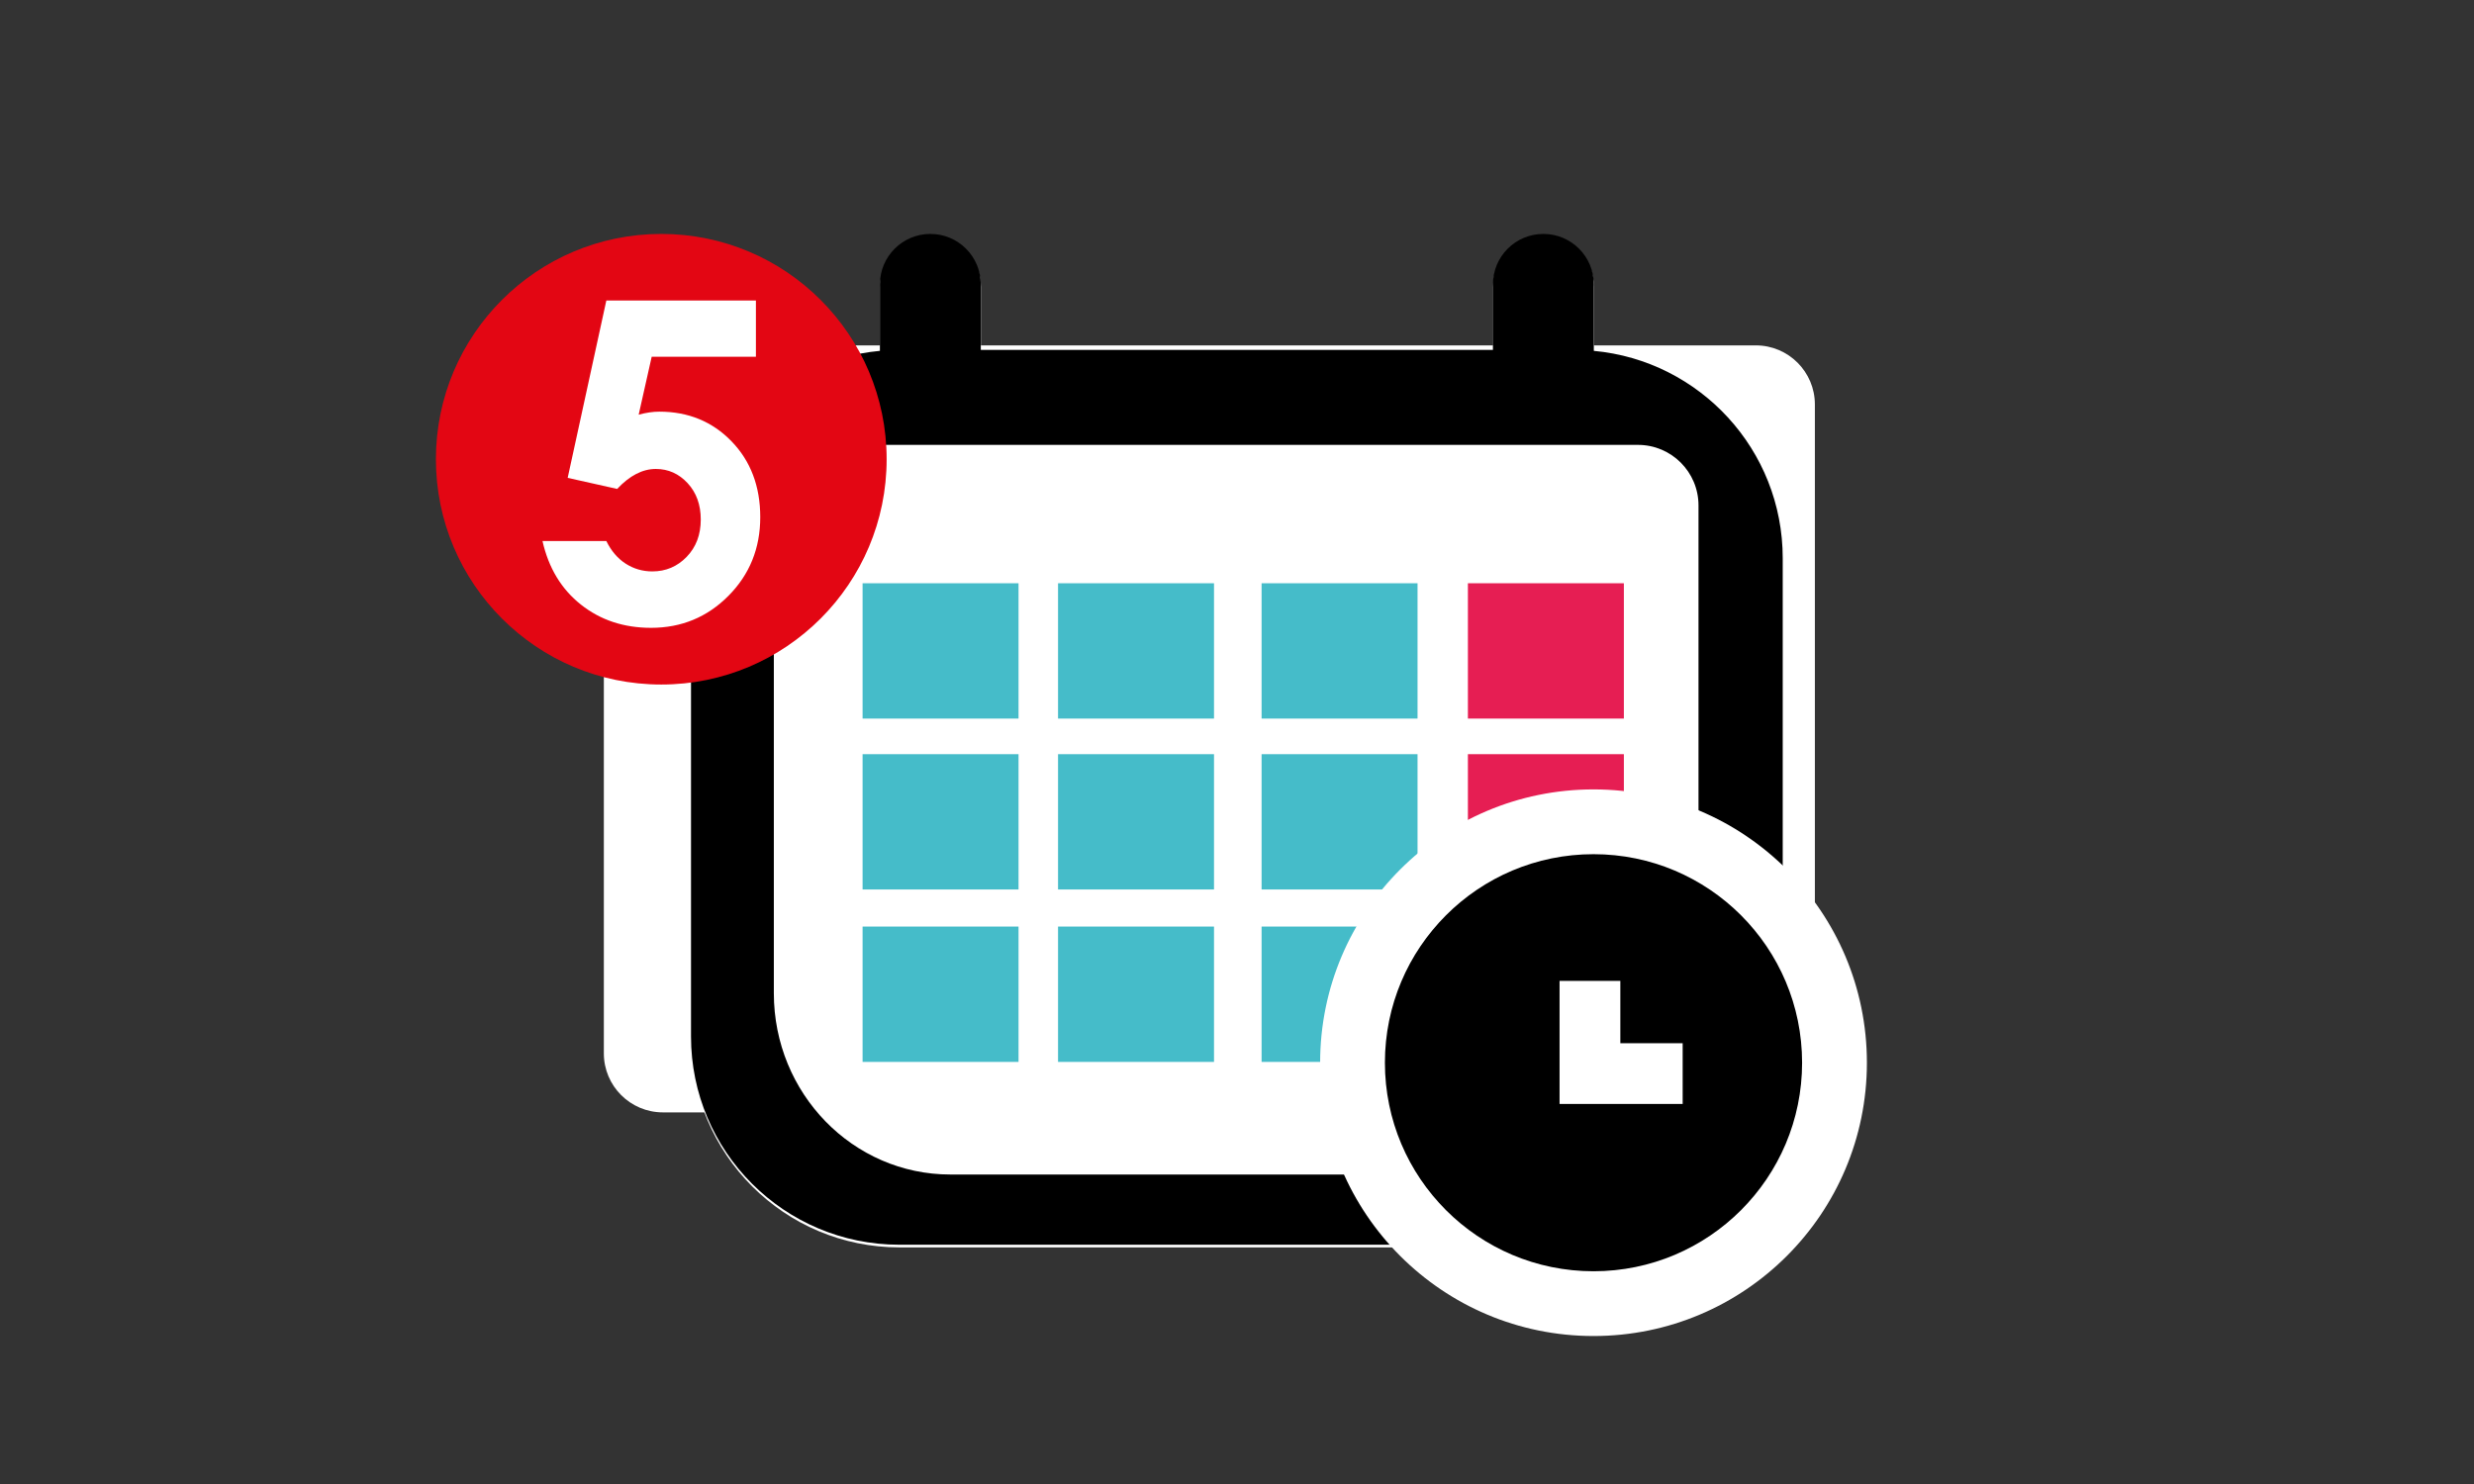
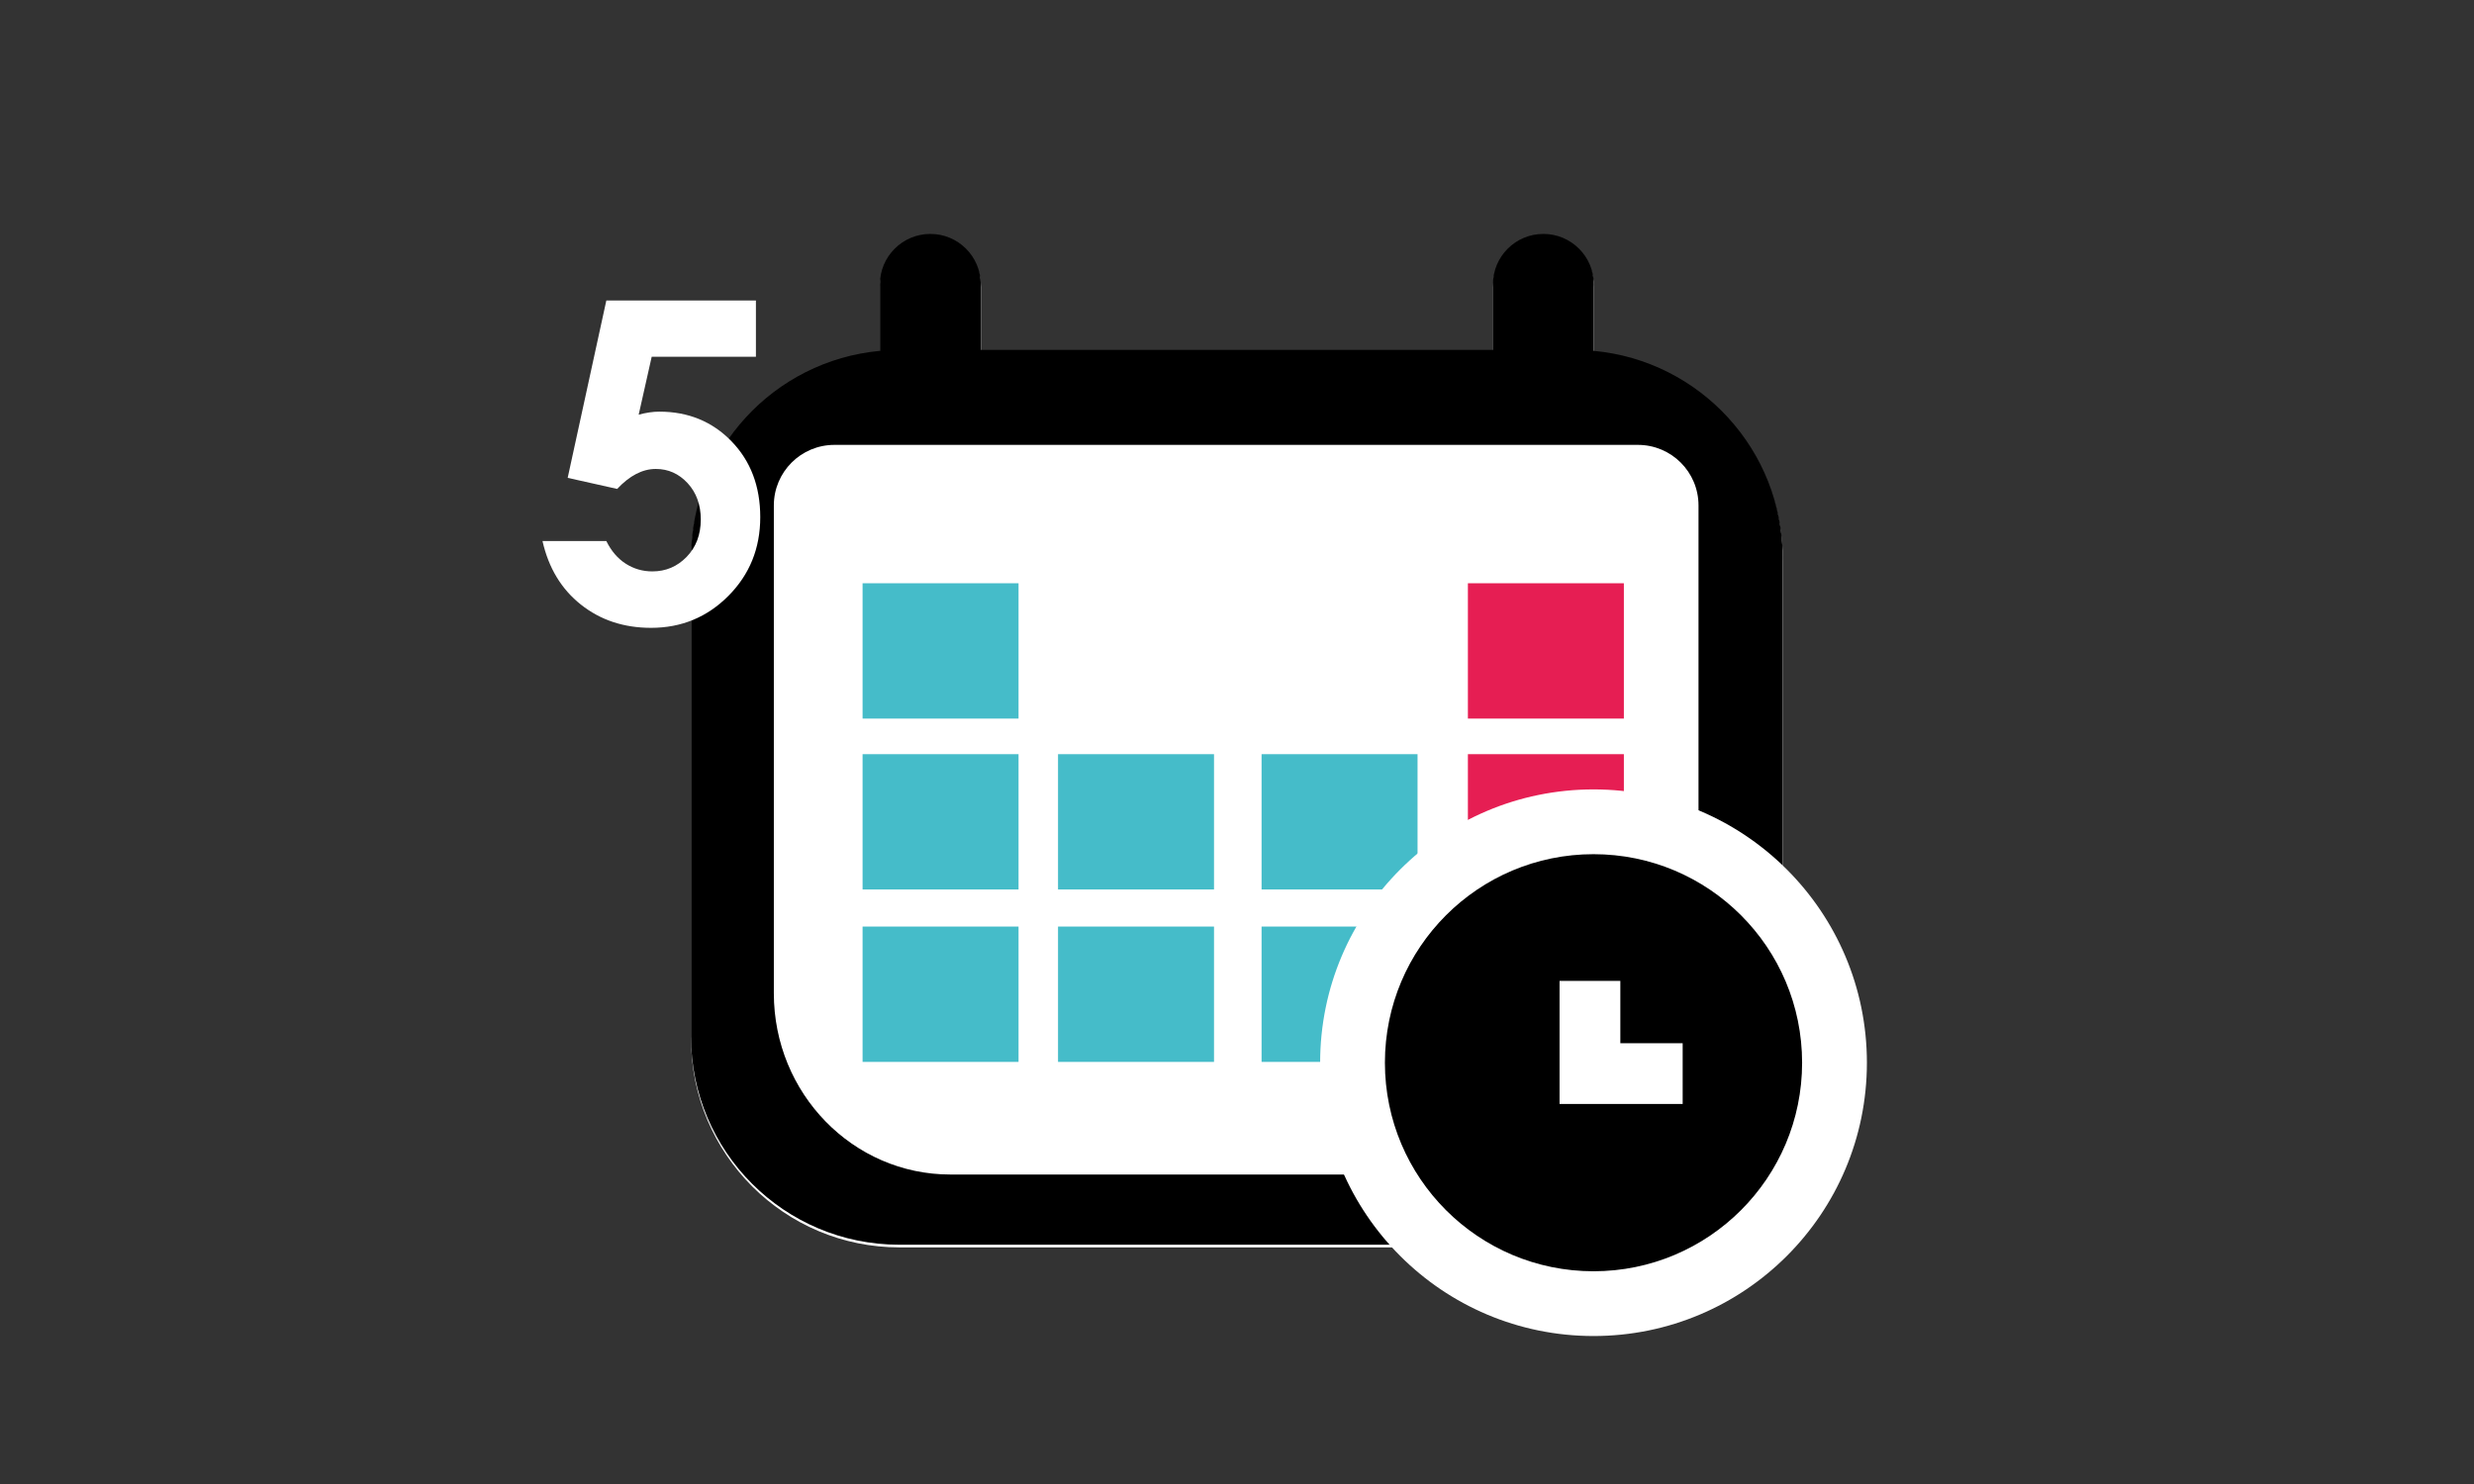
<svg xmlns="http://www.w3.org/2000/svg" version="1.1" id="Capa_1" x="0px" y="0px" width="500px" height="300px" viewBox="0 0 500 300" enable-background="new 0 0 500 300" xml:space="preserve">
  <rect x="0" y="0" width="500" height="300" fill="#333333" stroke="none" />
-   <path fill="#FFFFFF" d="M366.788,212.938c0,6.592-5.346,11.938-11.939,11.938H133.975c-6.593,0-11.938-5.346-11.938-11.938V81.761  c0-6.594,5.345-11.939,11.938-11.939h220.874c6.594,0,11.939,5.345,11.939,11.939V212.938z" />
  <path fill="#FFFFFF" d="M305.095,134.117c0-0.151-0.006-0.294-0.012-0.308c0-0.195-0.01-0.393-0.029-0.586  c-0.014-0.202-0.039-0.379-0.059-0.476l-0.061-0.414c-0.025-0.161-0.063-0.314-0.119-0.559l-0.086-0.334  c-0.055-0.187-0.113-0.371-0.213-0.662l-0.135-0.361c-0.074-0.187-0.152-0.362-0.225-0.512l-0.105-0.227  c-0.096-0.184-0.193-0.363-0.336-0.608l-0.156-0.26c-0.059-0.092-0.119-0.179-0.182-0.267l-0.357-0.494  c-0.094-0.126-0.207-0.256-0.35-0.425l-0.176-0.197c-0.127-0.139-0.262-0.268-0.385-0.389c-0.092-0.092-0.191-0.19-0.275-0.262  c-0.129-0.112-0.262-0.221-0.488-0.398l-0.197-0.152c-0.152-0.115-0.313-0.217-0.547-0.371l-0.271-0.168  c-0.08-0.045-0.158-0.09-0.234-0.13l-0.57-0.29c-0.793-0.361-1.629-0.604-2.537-0.736l-0.449-0.054  c-0.08-0.009-0.174-0.011-0.283-0.018l-53.383-0.021c-5.162,0-14.648,3.249-14.648,3.249l-0.775-2.565  c-0.959-4.013-4.257-6.944-8.175-7.301c-0.116-0.014-0.231-0.022-0.441-0.033c-0.152-0.012-0.308-0.021-0.467-0.021h-29.813  c-5.165,0-9.364,4.344-9.364,9.687c0,5.333,4.199,9.677,9.364,9.677h22.794l8.581,35.104c1.242,4.039,4.826,6.748,8.919,6.748h4.262  c-2.034,2.184-3.295,5.152-3.295,8.424c0,6.688,5.25,12.133,11.697,12.133c6.454,0,11.708-5.445,11.708-12.133  c0-3.271-1.26-6.24-3.295-8.418h12.5c-2.035,2.184-3.297,5.146-3.297,8.418c0,6.688,5.256,12.133,11.709,12.133  c6.448,0,11.695-5.445,11.695-12.133c0-3.271-1.256-6.234-3.288-8.414h3.604c0.104,0,0.205-0.004,0.314-0.01  c0.086,0,0.168,0,0.254,0c4.102,0,7.691-2.715,8.895-6.637l12.051-34.473c0.086-0.201,0.158-0.408,0.225-0.618l0.072-0.216  c0.15-0.494,0.262-1.017,0.334-1.549c0.027-0.157,0.051-0.319,0.059-0.475l0.016-0.217l0.008-0.216L305.095,134.117z   M256.89,161.765c0,2.969-2.408,5.373-5.375,5.373l0,0c-2.967,0-5.373-2.404-5.373-5.373v-26.174c0-2.971,2.406-5.375,5.373-5.375  l0,0c2.967,0,5.375,2.404,5.375,5.375V161.765z M271.104,161.765c0,2.969-2.406,5.373-5.373,5.373l0,0  c-2.969,0-5.375-2.404-5.375-5.373v-26.174c0-2.971,2.406-5.375,5.375-5.375l0,0c2.967,0,5.373,2.404,5.373,5.375V161.765z   M285.489,161.765c0,2.969-2.404,5.373-5.372,5.373l0,0c-2.971,0-5.372-2.404-5.372-5.373v-26.174c0-2.971,2.401-5.375,5.372-5.375  l0,0c2.968,0,5.372,2.404,5.372,5.375V161.765z" />
  <g>
    <path fill-rule="evenodd" clip-rule="evenodd" fill="#FFFFFF" d="M322.142,71.469V58.025c0-5.63-4.566-10.195-10.195-10.195   c-5.631,0-10.195,4.565-10.195,10.195V71.27H198.248V58.025c0-5.63-4.565-10.195-10.195-10.195   c-5.631,0-10.196,4.565-10.196,10.195v13.443c-21.407,1.985-38.177,19.982-38.177,41.914v96.677   c0,23.259,18.856,42.11,42.111,42.11h136.415c23.256,0,42.113-18.852,42.113-42.11v-96.677   C360.319,91.451,343.55,73.454,322.142,71.469z" />
    <g>
      <rect x="174.328" y="117.908" fill-rule="evenodd" clip-rule="evenodd" fill="#45BCC9" width="31.521" height="27.357" />
      <rect x="174.328" y="152.459" fill-rule="evenodd" clip-rule="evenodd" fill="#45BCC9" width="31.521" height="27.354" />
      <rect x="174.328" y="187.311" fill-rule="evenodd" clip-rule="evenodd" fill="#45BCC9" width="31.521" height="27.359" />
    </g>
    <g>
-       <rect x="213.831" y="117.908" fill-rule="evenodd" clip-rule="evenodd" fill="#45BCC9" width="31.523" height="27.357" />
      <rect x="213.831" y="152.459" fill-rule="evenodd" clip-rule="evenodd" fill="#45BCC9" width="31.523" height="27.354" />
      <rect x="213.831" y="187.311" fill-rule="evenodd" clip-rule="evenodd" fill="#45BCC9" width="31.523" height="27.359" />
    </g>
    <g>
-       <rect x="254.968" y="117.908" fill-rule="evenodd" clip-rule="evenodd" fill="#45BCC9" width="31.52" height="27.357" />
      <rect x="254.968" y="152.459" fill-rule="evenodd" clip-rule="evenodd" fill="#45BCC9" width="31.52" height="27.354" />
      <rect x="254.968" y="187.311" fill-rule="evenodd" clip-rule="evenodd" fill="#45BCC9" width="31.52" height="27.359" />
    </g>
    <g>
      <rect x="296.665" y="117.908" fill-rule="evenodd" clip-rule="evenodd" fill="#E61E53" width="31.521" height="27.357" />
      <rect x="296.665" y="152.459" fill-rule="evenodd" clip-rule="evenodd" fill="#E61E53" width="31.521" height="27.354" />
    </g>
    <path fill-rule="evenodd" clip-rule="evenodd" d="M322.114,70.929V57.485c0-5.63-4.566-10.195-10.195-10.195   c-5.631,0-10.195,4.565-10.195,10.195v13.244H198.221V57.485c0-5.63-4.565-10.195-10.195-10.195   c-5.631,0-10.197,4.565-10.197,10.195v13.443c-21.407,1.985-38.176,19.982-38.176,41.914v96.677c0,23.259,18.856,42.11,42.11,42.11   h136.416c23.256,0,42.113-18.852,42.113-42.11v-96.677C360.292,90.911,343.522,72.914,322.114,70.929z M343.272,200.793   c0,20.236-15.969,36.643-35.668,36.643H192.062c-19.691,0-35.668-16.406-35.668-36.643v-98.615c0-6.762,5.48-12.242,12.24-12.242   h162.4c6.758,0,12.238,5.48,12.238,12.242V200.793z" />
    <circle fill-rule="evenodd" clip-rule="evenodd" fill="#FFFFFF" cx="322.053" cy="214.834" r="55.251" />
    <path fill-rule="evenodd" clip-rule="evenodd" d="M322.052,172.678c-23.283,0-42.159,18.874-42.159,42.156   s18.876,42.159,42.159,42.159c23.279,0,42.156-18.877,42.156-42.159S345.331,172.678,322.052,172.678z M340.071,223.171h-12.598   H315.19V210.89v-12.599h12.283v12.599h12.598V223.171z" />
  </g>
-   <circle fill="#E30613" cx="133.645" cy="92.836" r="45.546" />
  <g>
    <path fill="#FFFFFF" d="M122.54,60.752h30.232v11.365h-21.062l-2.633,11.715c0.731-0.205,1.448-0.358,2.15-0.46   c0.702-0.103,1.375-0.154,2.019-0.154c5.851,0,10.713,1.997,14.589,5.989c3.876,3.993,5.814,9.105,5.814,15.336   c0,6.289-2.143,11.591-6.428,15.906c-4.285,4.315-9.5,6.472-15.643,6.472c-5.5,0-10.224-1.565-14.173-4.695   c-3.949-3.13-6.538-7.415-7.767-12.856h12.9c0.995,2.019,2.304,3.547,3.927,4.585s3.415,1.558,5.375,1.558   c2.721,0,5.032-0.98,6.933-2.94c1.901-1.959,2.852-4.476,2.852-7.547c0-2.984-0.885-5.434-2.655-7.35s-3.913-2.874-6.428-2.874   c-1.346,0-2.669,0.336-3.971,1.009s-2.582,1.682-3.839,3.027l-10.004-2.238L122.54,60.752z" />
  </g>
</svg>